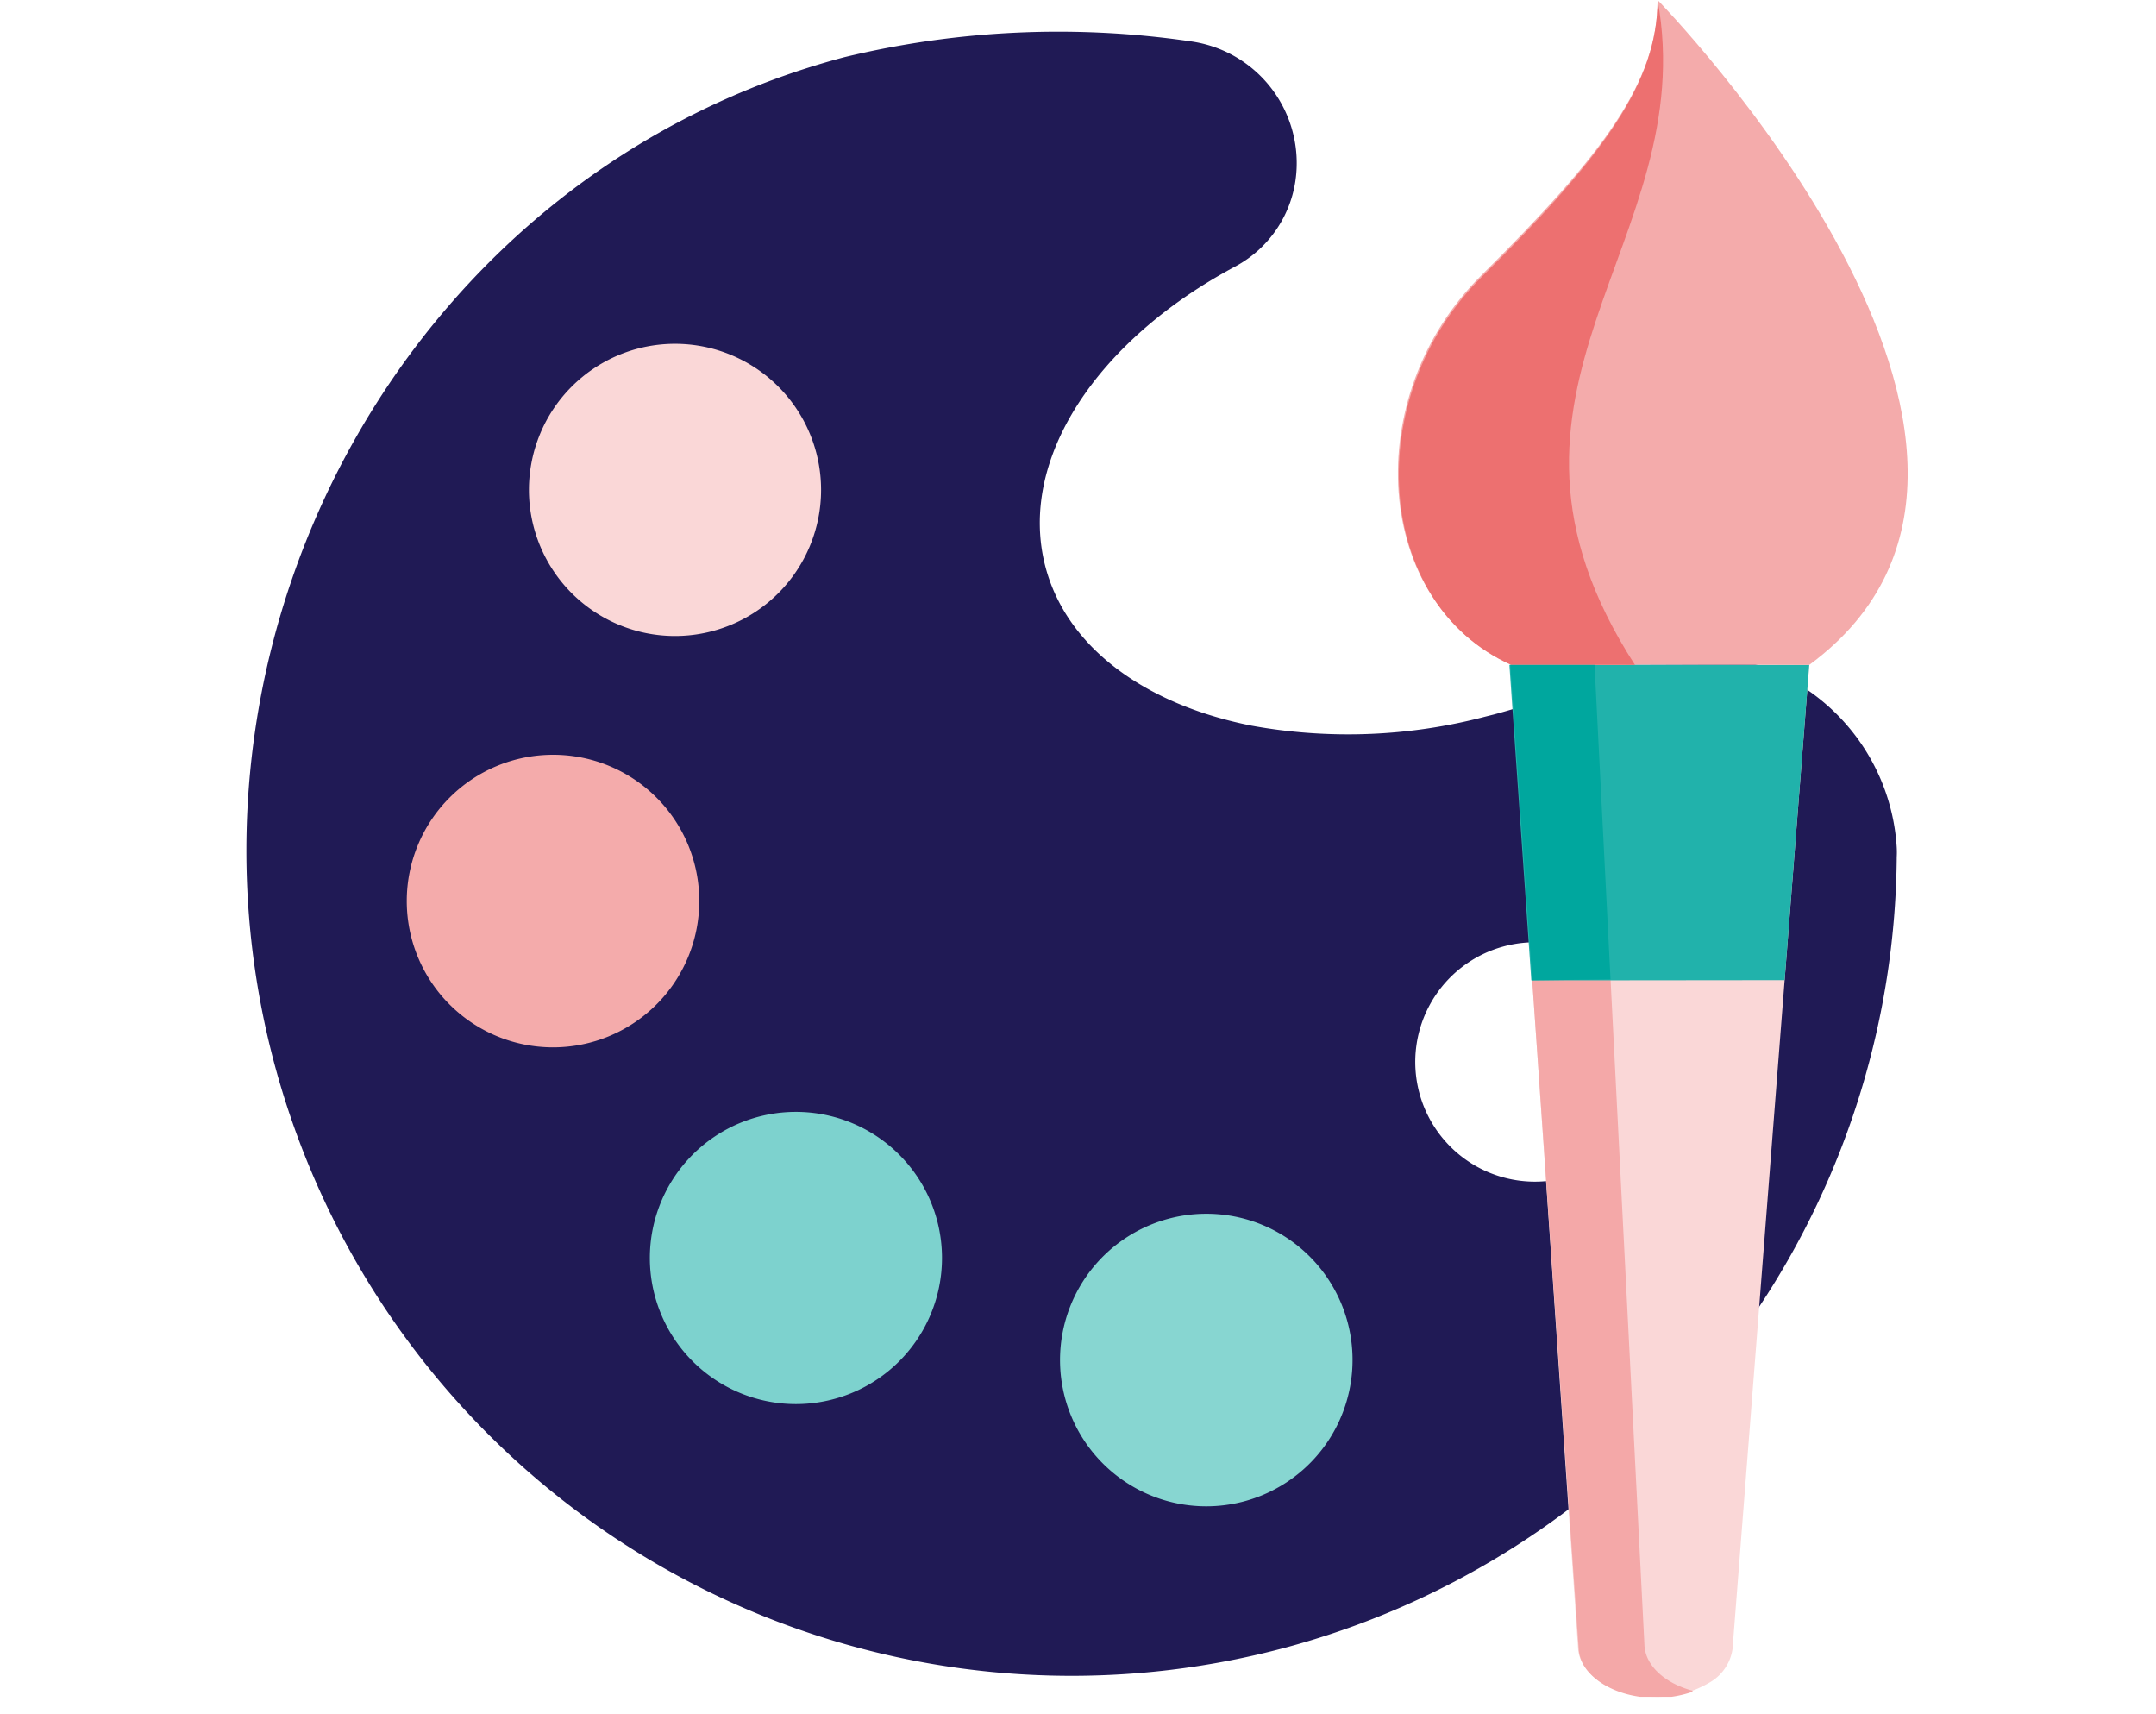
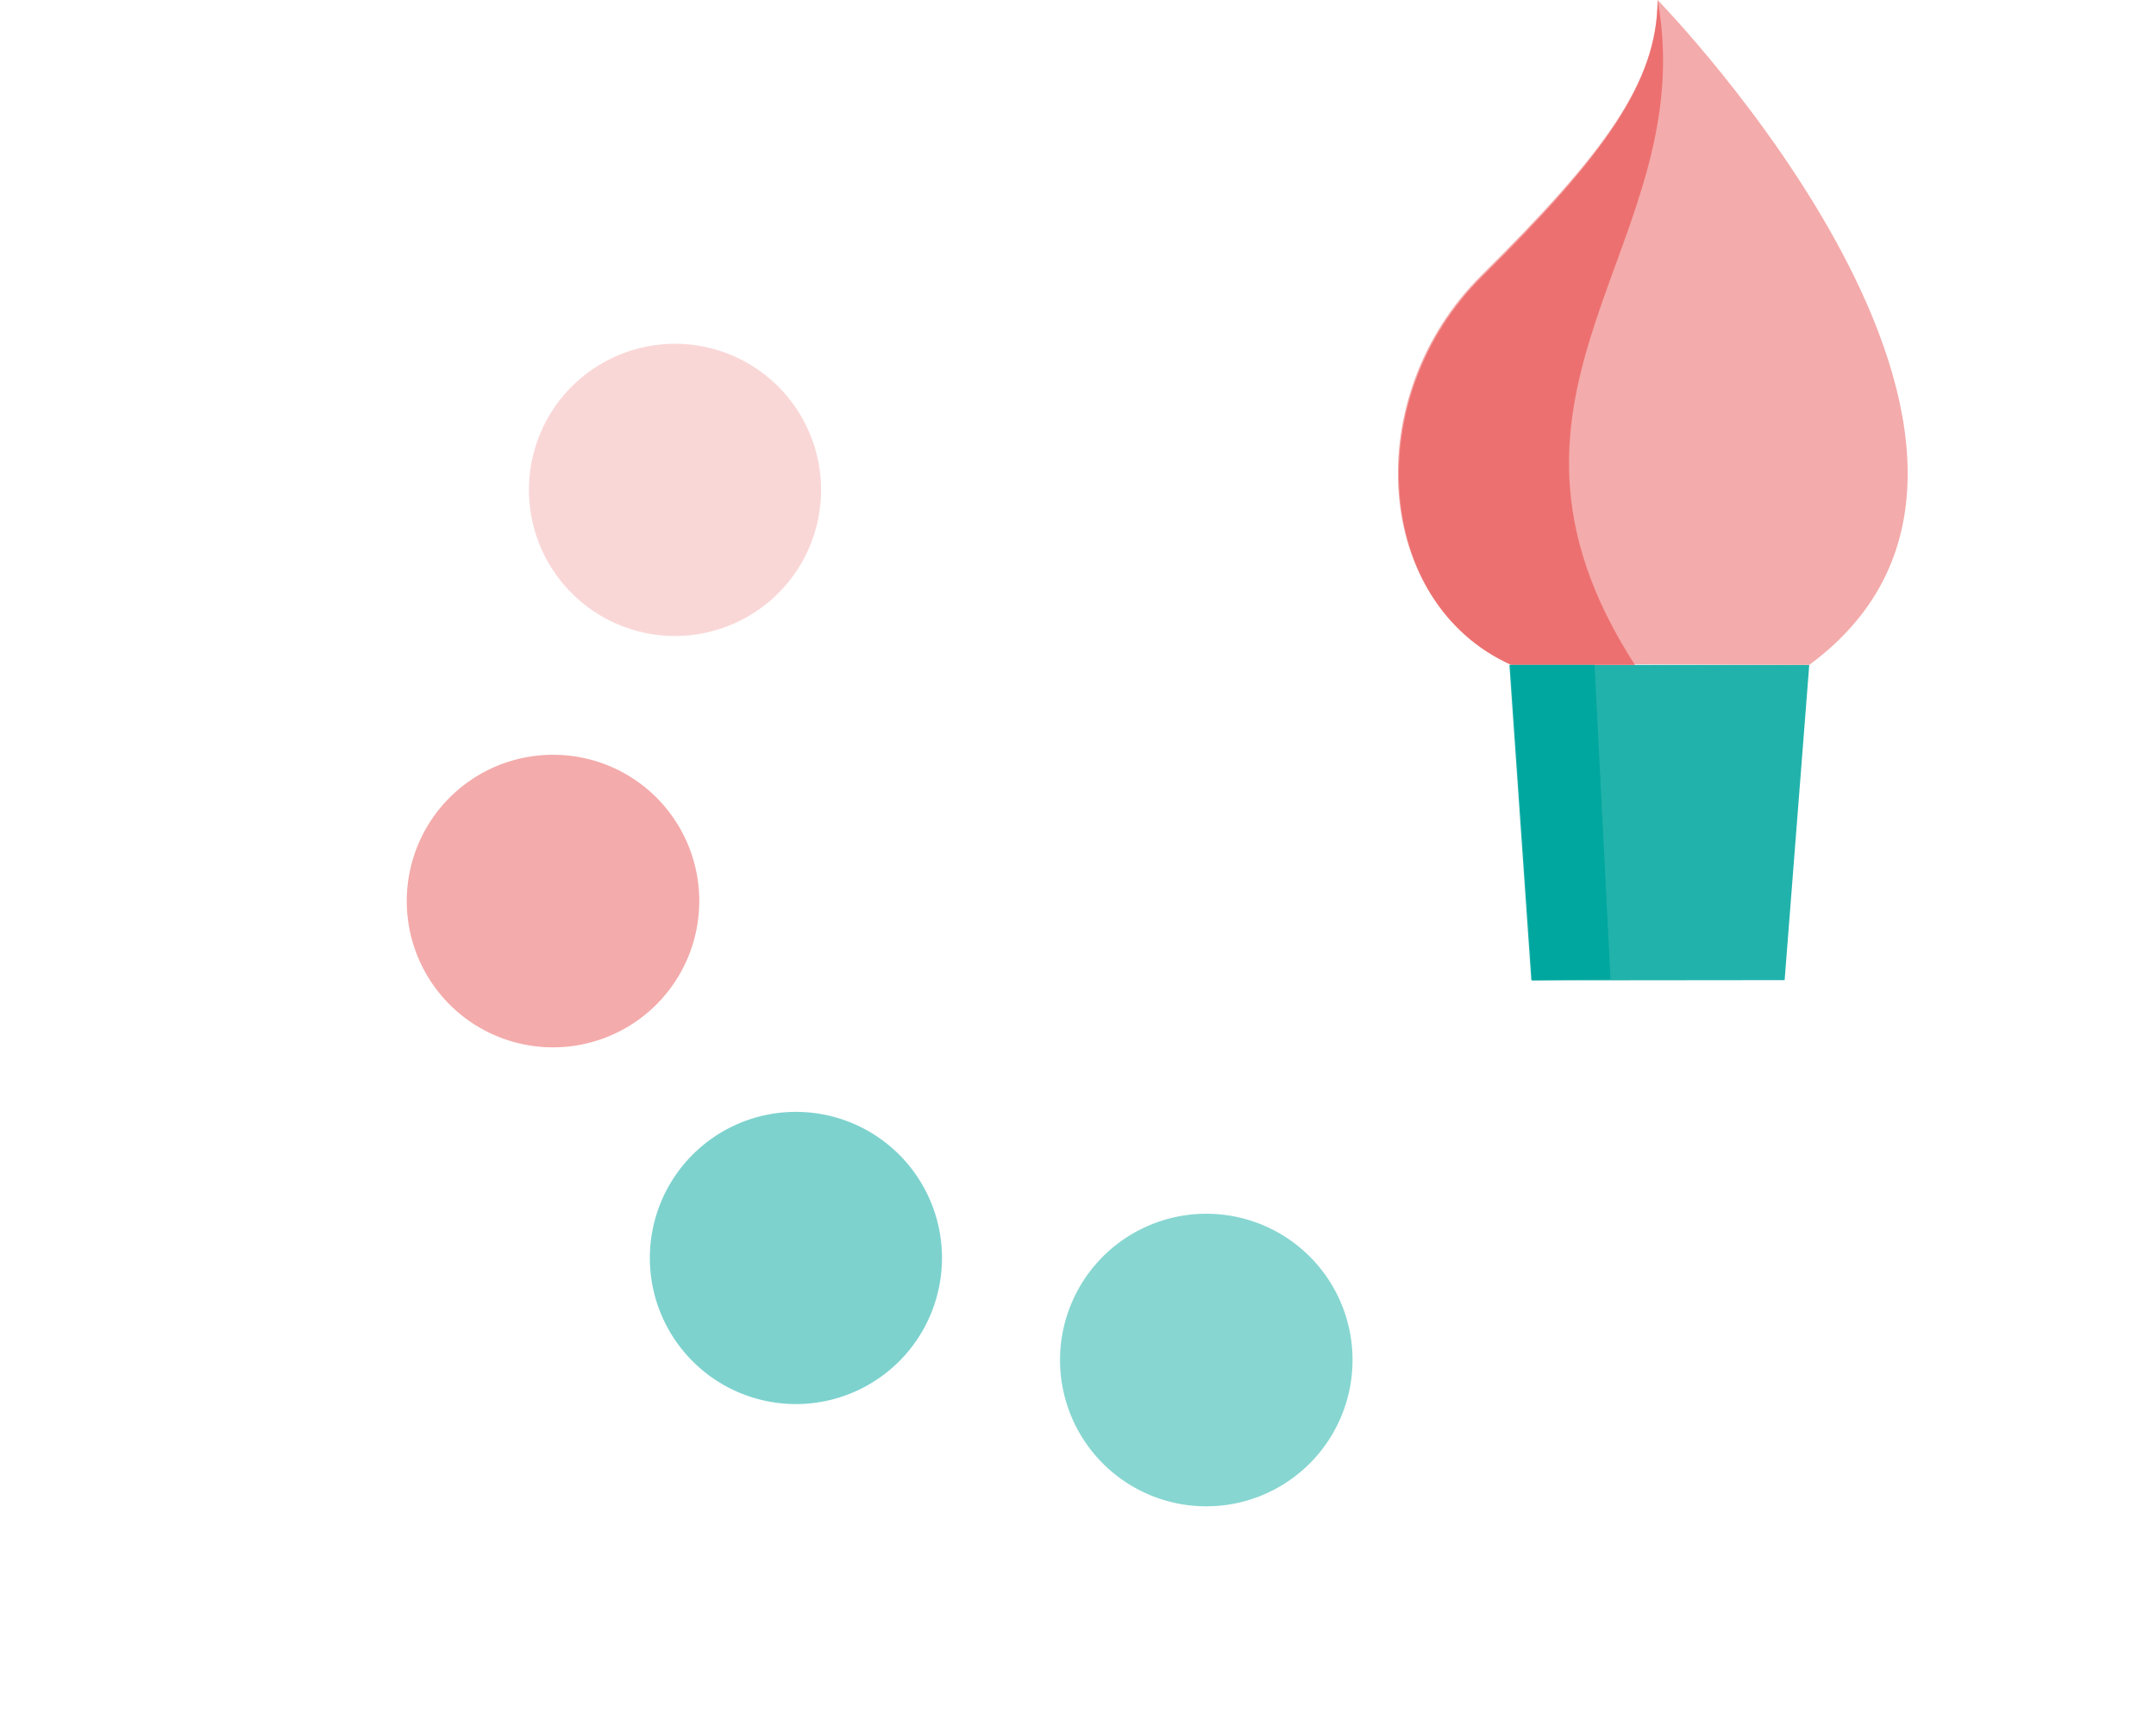
<svg xmlns="http://www.w3.org/2000/svg" viewBox="0 0 120 95.38">
  <defs>
    <style>.a{fill:none;}.b{clip-path:url(#a);}.c{fill:#201a55;}.d{fill:#87d6d1;}.e{fill:#7dd2ce;}.f{fill:#f4abab;}.g{fill:#fad7d7;}.h{fill:#f4a8a8;}.i{fill:#21b2ab;}.j{fill:#ed7070;}.k{fill:#00a79e;}</style>
    <clipPath id="a">
      <rect class="a" x="13.71" width="92.58" height="94.42" />
    </clipPath>
  </defs>
  <title>paint</title>
  <g class="b">
-     <path class="c" d="M89.14,37.53a33.28,33.28,0,0,1-6,2.23l-.48.12a30.07,30.07,0,0,1-13,.5c-5.85-1.16-10.27-4.3-11.47-8.83-1.58-6,2.9-12.63,10.56-16.72a6.48,6.48,0,0,0,3.4-5.19A6.84,6.84,0,0,0,66.27,2.3,50.71,50.71,0,0,0,47,3.18C23.2,9.49,9.1,34.57,15.09,58.49a45.93,45.93,0,0,0,90.48-10.8,4.82,4.82,0,0,0,0-.53,11.46,11.46,0,0,0-16.42-9.63Zm-2,28a6.66,6.66,0,1,1,4.73-8.14,6.66,6.66,0,0,1-4.73,8.14Zm0,0" />
-   </g>
+     </g>
  <path class="d" d="M75.28,75.67a8.14,8.14,0,1,1-8.14-8.13,8.13,8.13,0,0,1,8.14,8.13Zm0,0" />
  <path class="e" d="M52.43,70a8.13,8.13,0,1,1-8.13-8.13A8.13,8.13,0,0,1,52.43,70Zm0,0" />
  <path class="f" d="M38.92,50.17A8.14,8.14,0,1,1,30.78,42a8.13,8.13,0,0,1,8.14,8.13Zm0,0" />
  <g class="b">
    <path class="g" d="M45.7,27.26a8.13,8.13,0,1,1-8.13-8.13,8.13,8.13,0,0,1,8.13,8.13Zm0,0" />
-     <path class="g" d="M100.7,37,99.33,54.54l-2.9,37.22a2.58,2.58,0,0,1-1.34,1.9,5.65,5.65,0,0,1-3,.76c-2.28,0-4.16-1.2-4.26-2.7L85.28,54.49,84.06,36.94Zm0,0" />
-     <path class="h" d="M94.2,94.08c-1.51-.41-2.59-1.36-2.67-2.49L88.75,37l-4.69,0,1.22,17.55,2.59,37.23c.1,1.5,2,2.69,4.26,2.7a6.2,6.2,0,0,0,2.07-.34Zm0,0" />
    <path class="i" d="M99.33,54.54,100.7,37l-12,0-4.69,0,1.22,17.55h4.36Zm0,0" />
    <path class="f" d="M84.06,36.94c-7.62-3.42-8.42-14.87-1.61-21.62S92.25,4.56,92.26,0c0,0,24.55,25.13,8.44,37Zm0,0" />
  </g>
  <path class="j" d="M91,37l-6.89,0c-7.62-3.42-8.42-14.87-1.61-21.62S92.25,4.56,92.26,0C94.73,13.58,81.06,21.62,91,37Zm0,0" />
  <path class="k" d="M89.64,54.5,88.75,37l-4.69,0,1.22,17.55Zm0,0" />
</svg>